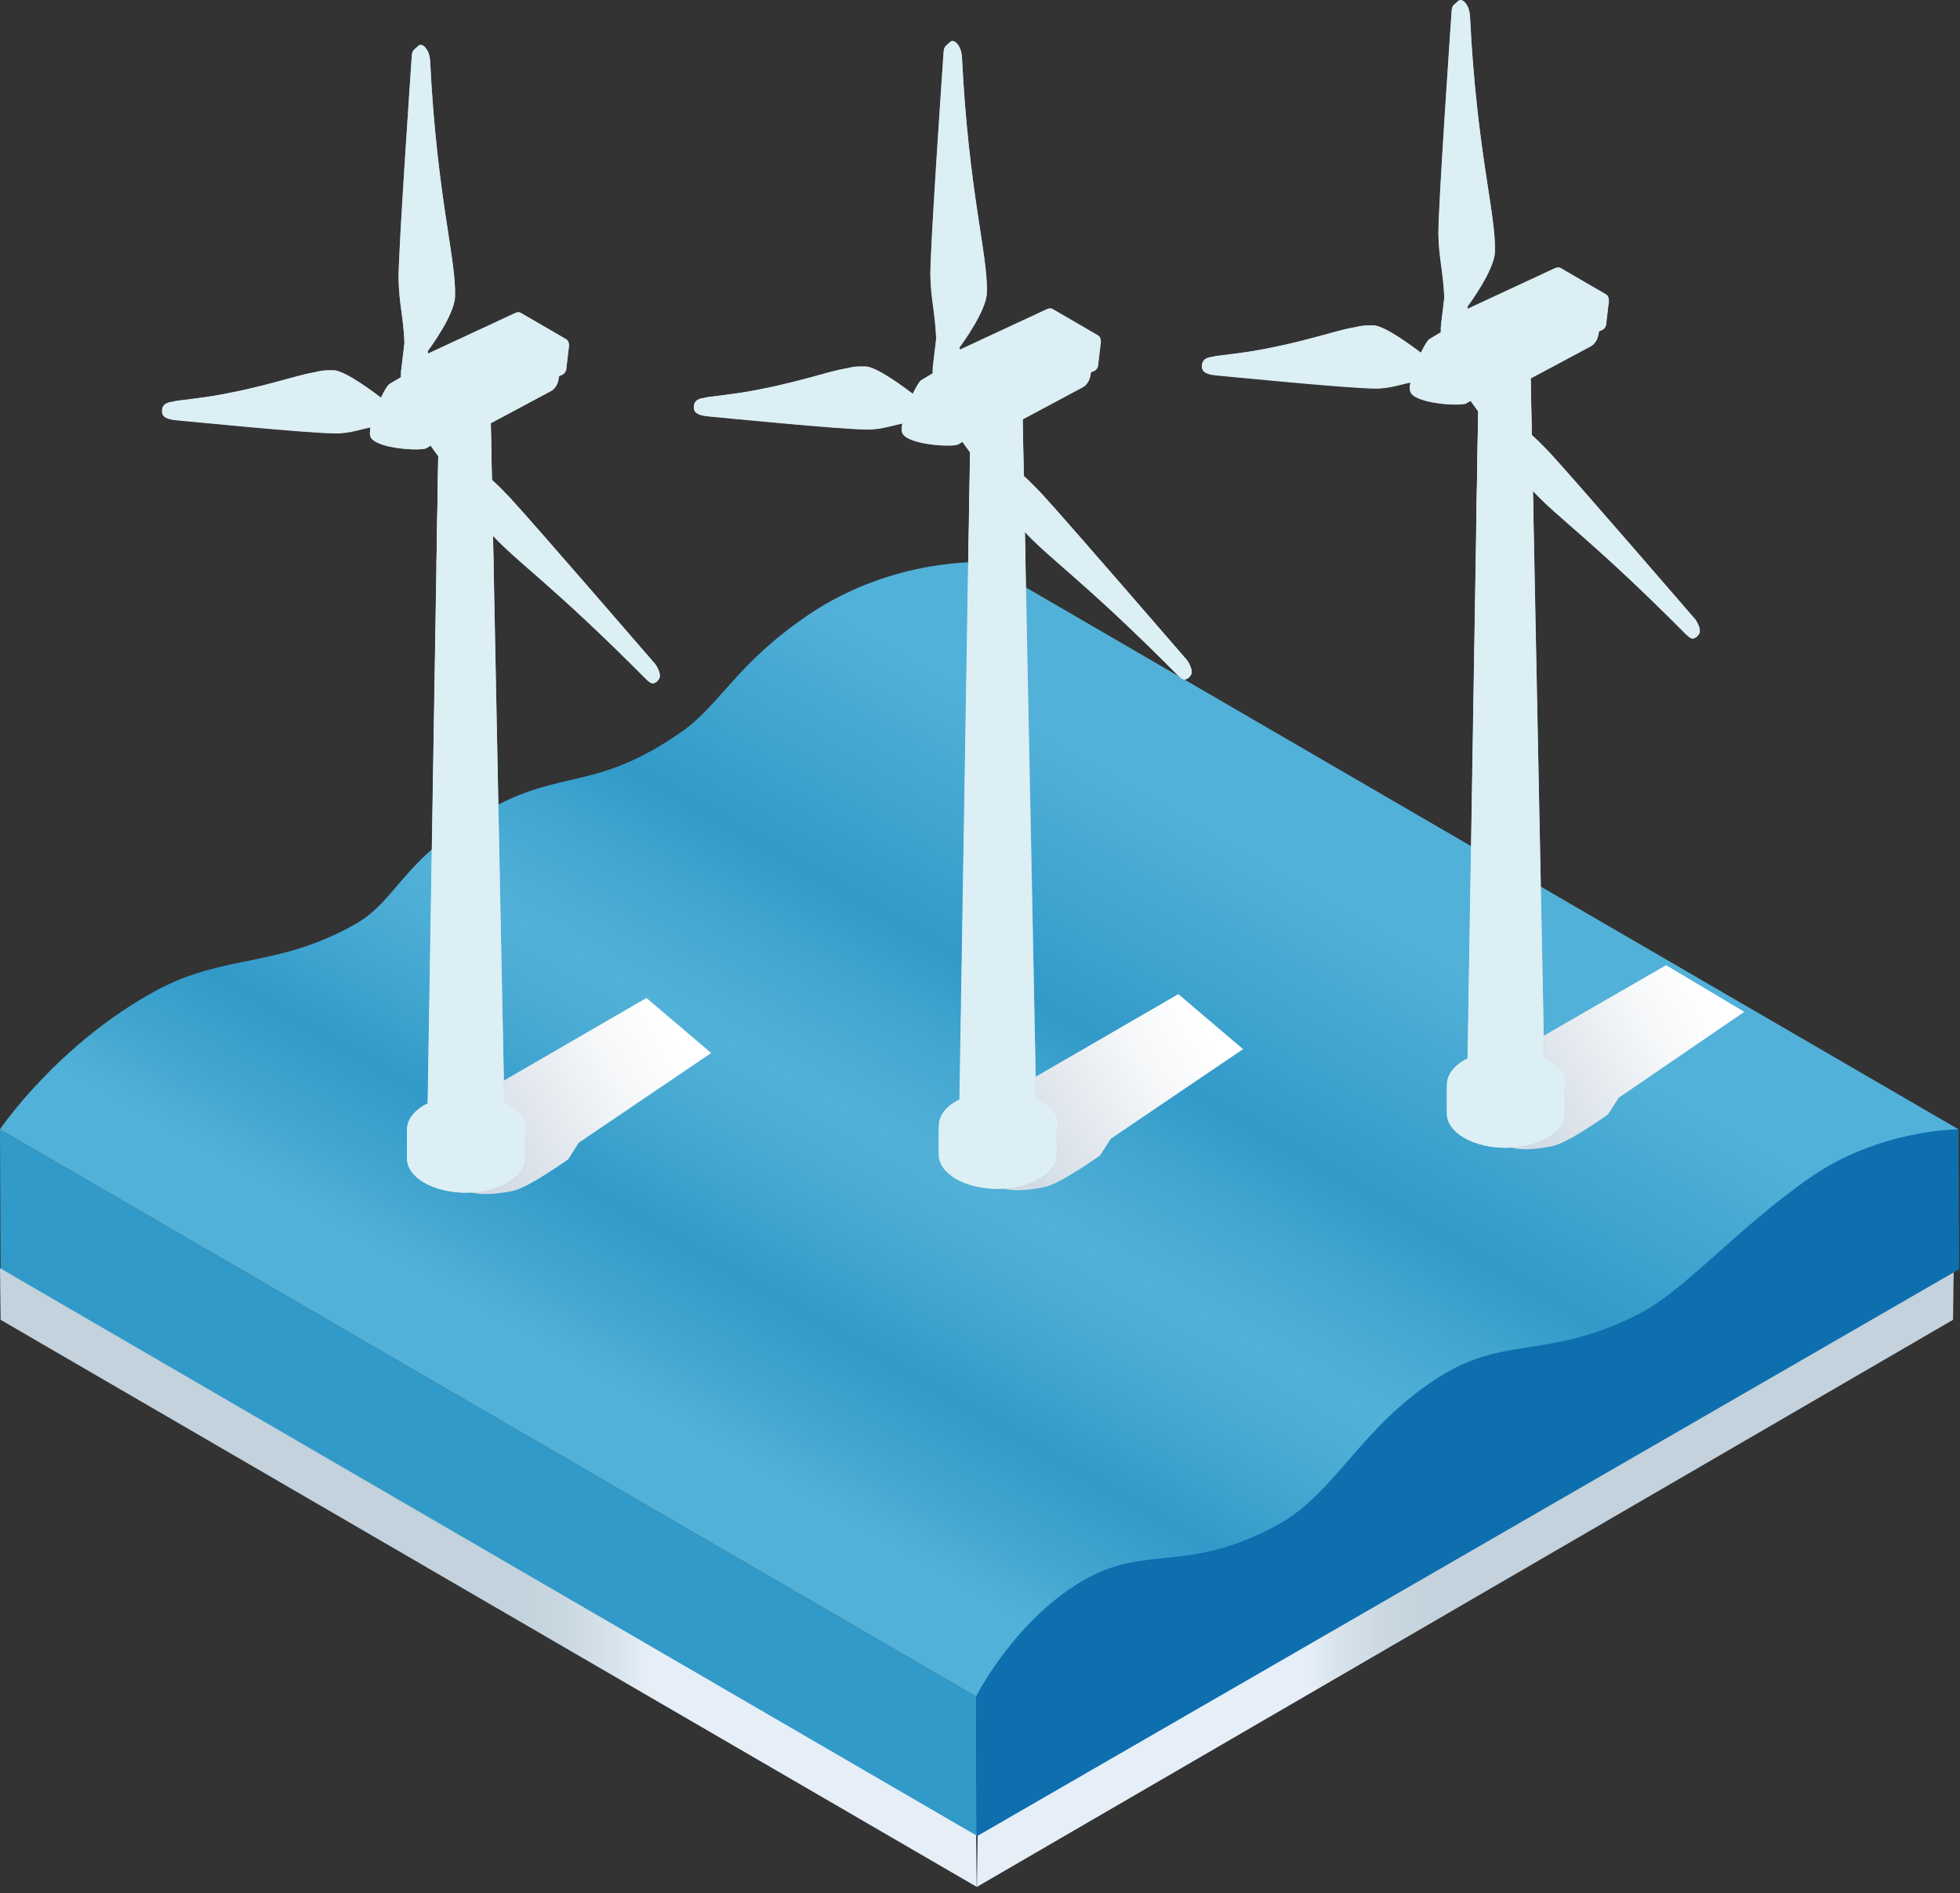
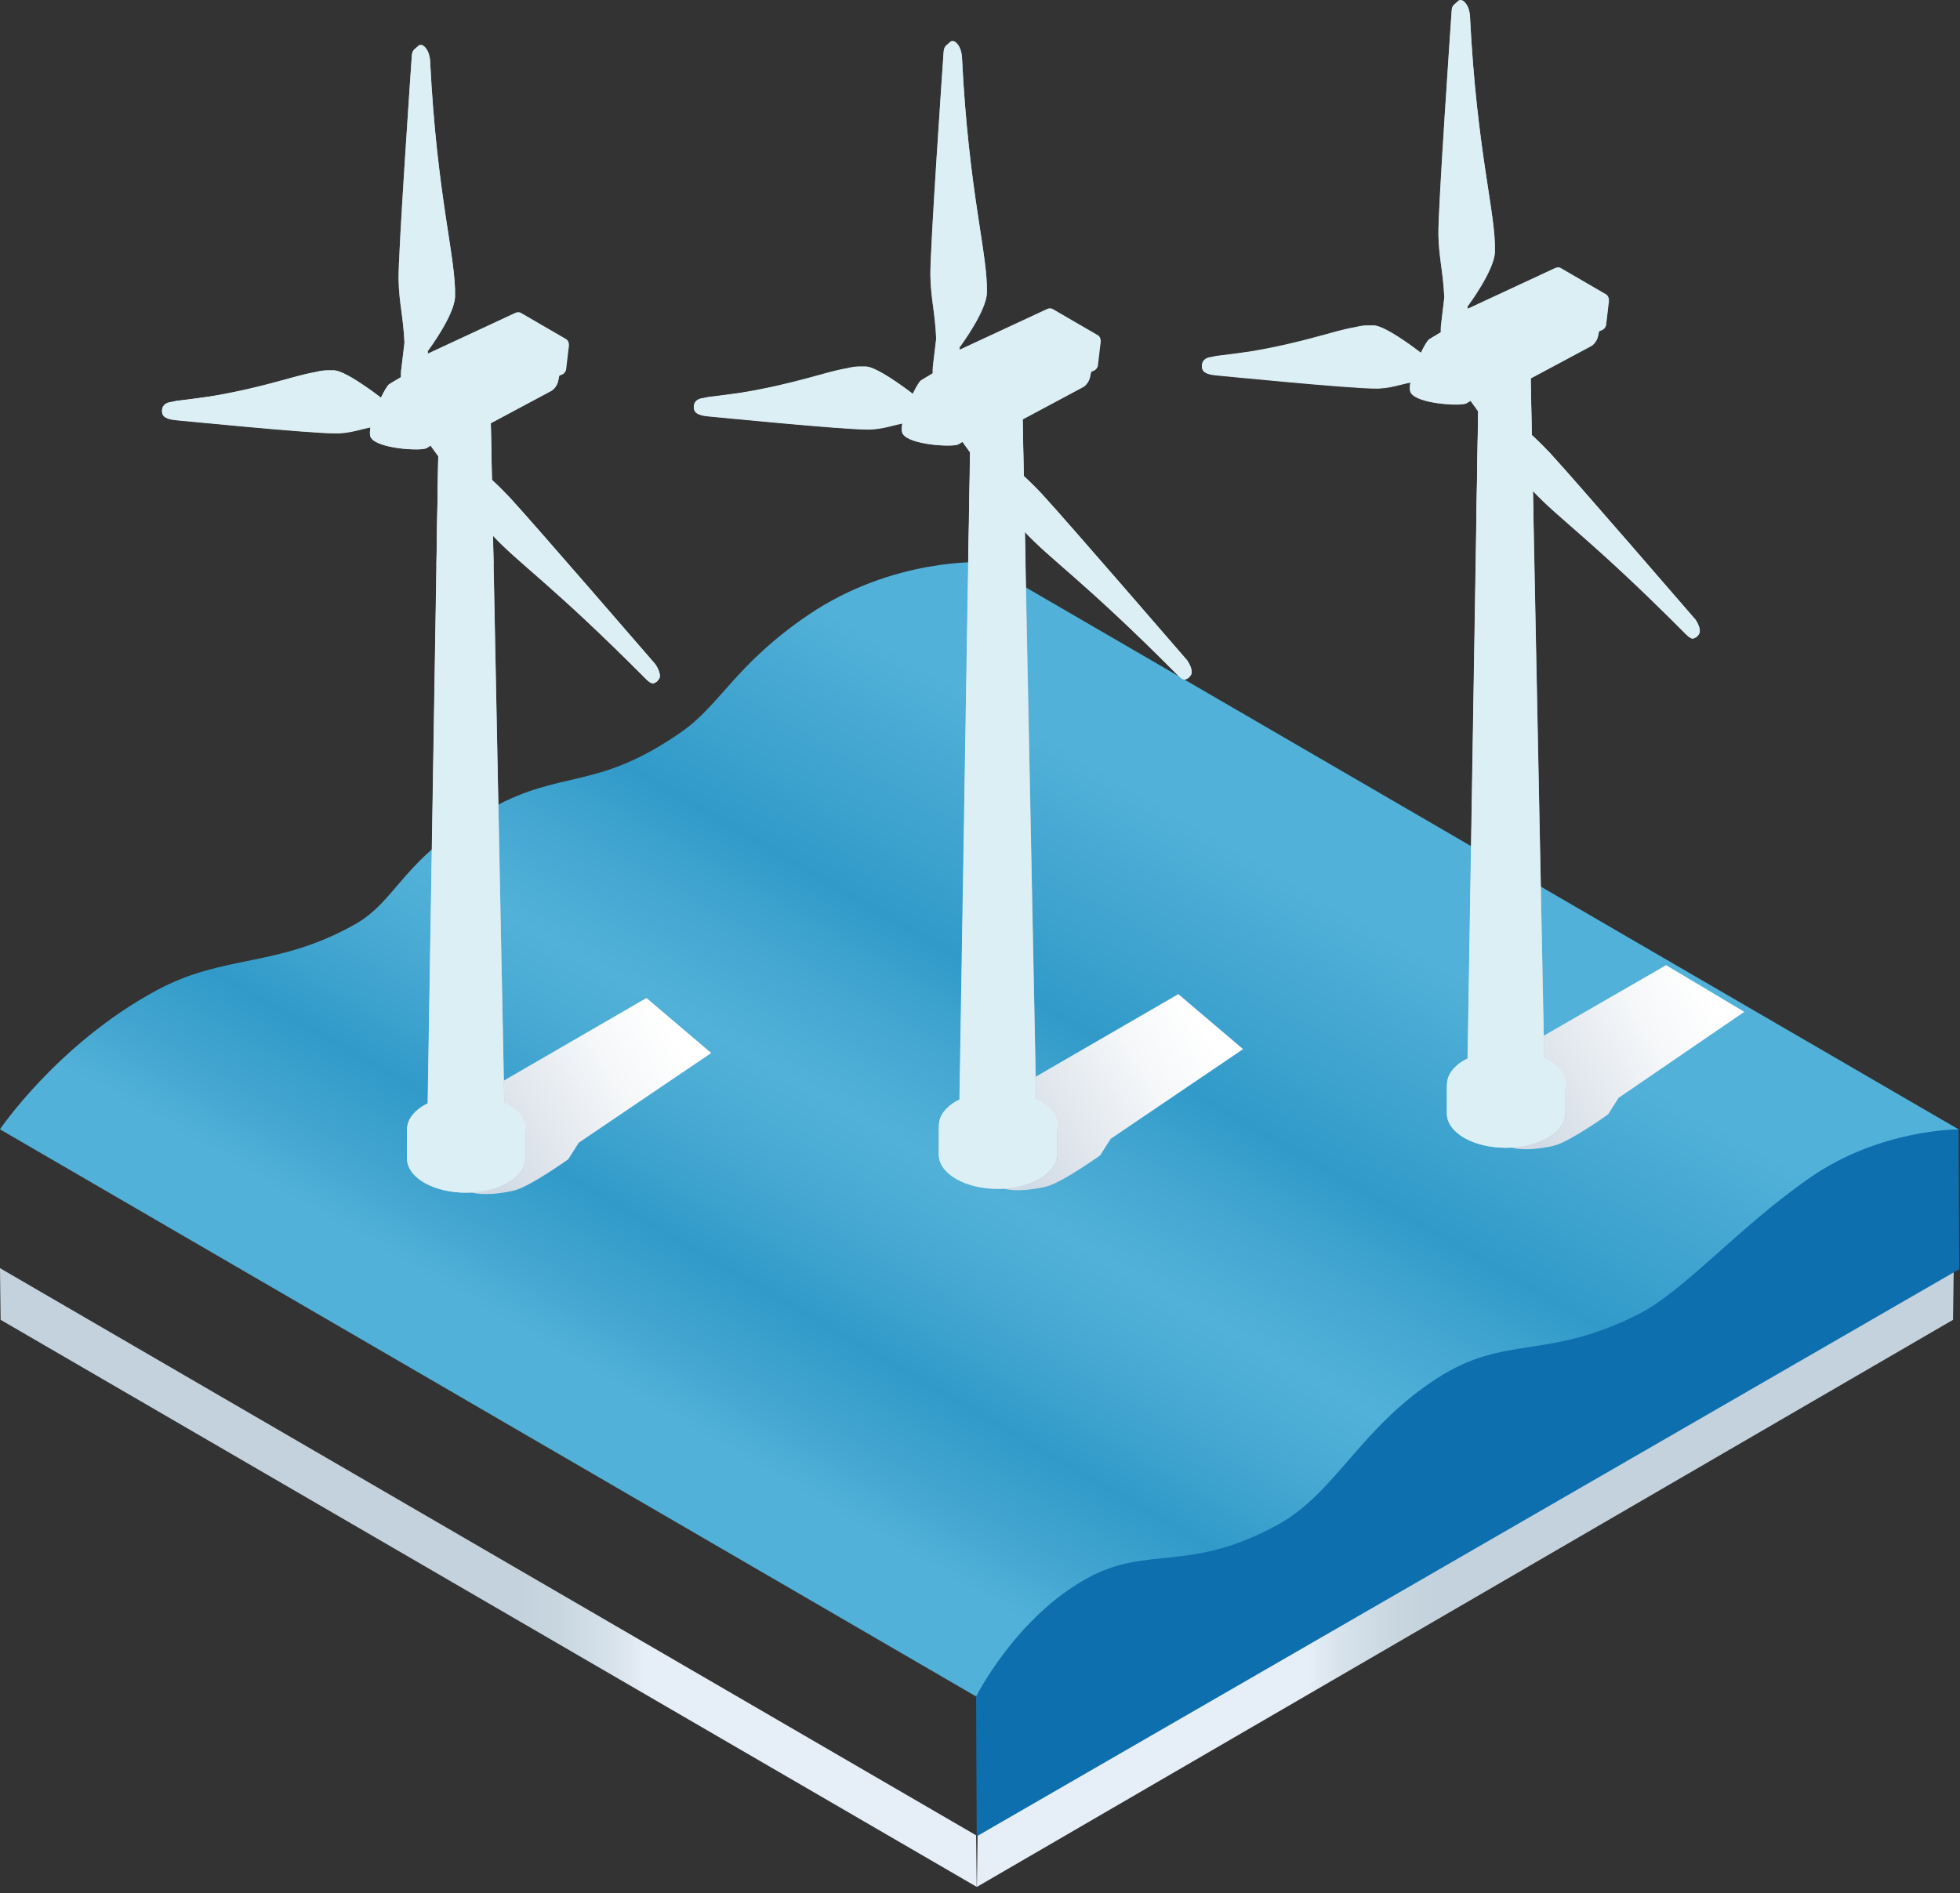
<svg xmlns="http://www.w3.org/2000/svg" width="118" height="114" viewBox="0 0 118 114" fill="none">
  <rect x="0" y="0" width="118" height="114" fill="#333333" stroke="none" />
-   <path d="M0 68.004L0.037 76.424L58.802 110.575L58.766 102.155L0 68.004Z" fill="#319AC9" />
  <path d="M0 76.363L0.037 79.474L58.802 113.619L58.766 110.514L0 76.363Z" fill="url(#paint0_linear_2002_21105)" />
  <path d="M117.623 76.363L117.58 79.474L58.815 113.619L58.857 110.514L117.623 76.363Z" fill="url(#paint1_linear_2002_21105)" />
  <path d="M58.766 102.156L58.802 110.575L117.955 76.424L117.912 68.005L61.085 36.143L58.766 102.156Z" fill="#0E6FAF" />
  <path d="M0 68.004L58.766 102.155C58.766 102.155 61.159 97.375 65.485 95.018C69.143 93.024 71.61 94.742 76.943 91.803C80.422 89.882 81.895 85.96 86.553 82.972C90.646 80.339 93.132 81.935 98.661 79.124C101.404 77.731 104.675 73.889 108.995 70.895C113.193 67.986 117.912 68.004 117.912 68.004L59.146 33.853C59.146 33.853 53.764 33.571 48.664 37.026C44.301 39.984 43.362 42.451 41.012 44.083C35.912 47.63 33.881 46.299 29.591 48.667C24.13 51.681 24.001 54.197 21.319 55.688C16.618 58.308 13.513 57.425 9.414 59.64C3.48 62.849 0 67.998 0 67.998V68.004Z" fill="url(#paint2_linear_2002_21105)" />
  <path style="mix-blend-mode:multiply" d="M93.531 68.999C91.757 69.379 91.045 69.109 91.045 69.109L87.811 64.832L91.254 62.666L92.763 62.469L100.305 58.118L105.012 60.929L97.446 66.108L96.814 67.102C96.814 67.102 94.451 68.796 93.524 68.993L93.531 68.999Z" fill="url(#paint3_linear_2002_21105)" />
  <path d="M87.112 65.31V67.066C87.118 67.587 87.461 68.115 88.149 68.514C89.536 69.318 91.788 69.318 93.187 68.514C93.887 68.109 94.243 67.575 94.236 67.047V65.292C94.236 65.826 93.88 66.354 93.181 66.759C91.788 67.563 89.529 67.563 88.143 66.759C87.455 66.36 87.112 65.832 87.106 65.31H87.112Z" fill="url(#paint4_linear_2002_21105)" />
  <path d="M88.167 63.844C86.774 64.648 86.762 65.955 88.148 66.759C89.535 67.563 91.788 67.563 93.187 66.759C94.586 65.955 94.592 64.648 93.205 63.844C91.818 63.04 89.566 63.04 88.167 63.844Z" fill="#F7FAFD" />
  <path d="M89.039 22.12L88.345 65.004C88.345 65.347 88.572 65.685 89.02 65.949C89.922 66.477 91.395 66.477 92.31 65.949C92.77 65.685 92.997 65.335 92.997 64.991L92.144 22.059L89.045 22.126L89.039 22.12Z" fill="url(#paint5_linear_2002_21105)" />
  <path style="mix-blend-mode:multiply" d="M92.316 31.282L92.138 22.059L89.039 22.126L88.885 31.343C88.885 31.343 89.29 31.663 90.567 31.712C91.868 31.761 92.316 31.282 92.316 31.282Z" fill="url(#paint6_linear_2002_21105)" />
  <path d="M89.493 21.427C88.885 21.777 88.885 22.341 89.486 22.697C90.088 23.053 91.07 23.047 91.677 22.697C92.285 22.347 92.285 21.783 91.683 21.427C91.082 21.071 90.1 21.077 89.493 21.427Z" fill="#F7FAFD" />
  <path d="M96.311 19.776L96.213 20.248C96.157 20.488 95.992 20.733 95.801 20.844L90.162 23.857L90.248 21.506L96.311 19.782V19.776Z" fill="#C3D2DC" />
  <path d="M93.641 16.161C93.776 16.106 93.886 16.106 93.972 16.161L96.697 17.744C96.838 17.824 96.906 18.033 96.844 18.315L96.697 19.573C96.66 19.739 96.537 19.868 96.378 19.911L90.253 22.592V20.936C90.253 20.721 90.137 20.524 89.953 20.42L87.424 19.07L93.641 16.173V16.161Z" fill="url(#paint7_linear_2002_21105)" />
  <path d="M89.996 20.432L87.627 19.058C87.492 18.978 87.314 19.076 87.314 19.236V22.046C87.32 22.224 87.418 22.39 87.572 22.482L89.941 23.857C90.076 23.936 90.254 23.838 90.254 23.679V20.868C90.247 20.69 90.149 20.524 89.996 20.432Z" fill="url(#paint8_linear_2002_21105)" />
  <path d="M94.383 18.186L94.506 18.26L95.187 17.934L95.064 17.861L94.383 18.186Z" fill="#C3D2DC" />
  <path d="M94.168 18.064L94.291 18.137L94.972 17.812L94.85 17.738L94.168 18.064Z" fill="#C3D2DC" />
  <path d="M93.954 17.941L94.076 18.009L94.757 17.683L94.635 17.616L93.954 17.941Z" fill="#C3D2DC" />
  <path d="M93.07 17.419L93.193 17.487L93.874 17.168L93.751 17.094L93.07 17.419Z" fill="#C3D2DC" />
  <path d="M92.856 17.296L92.978 17.364L93.659 17.039L93.537 16.971L92.856 17.296Z" fill="#C3D2DC" />
  <path d="M92.641 17.168L92.763 17.241L93.445 16.916L93.322 16.842L92.641 17.168Z" fill="#C3D2DC" />
  <path d="M91.382 19.364L90.499 18.849C90.456 18.825 90.431 18.794 90.438 18.757C90.438 18.72 90.462 18.689 90.511 18.671L91.45 18.241C91.536 18.205 91.665 18.211 91.745 18.254L92.628 18.769C92.671 18.794 92.69 18.825 92.69 18.861C92.69 18.898 92.659 18.929 92.616 18.947L91.677 19.377C91.64 19.395 91.591 19.401 91.548 19.401C91.487 19.401 91.425 19.389 91.382 19.358V19.364ZM91.462 18.278L90.523 18.708C90.493 18.72 90.474 18.745 90.474 18.763C90.474 18.782 90.493 18.806 90.517 18.825L91.401 19.34C91.475 19.383 91.591 19.389 91.665 19.352L92.604 18.923C92.634 18.91 92.653 18.886 92.653 18.867C92.653 18.849 92.634 18.825 92.61 18.806L91.726 18.291C91.683 18.266 91.634 18.254 91.579 18.254C91.536 18.254 91.493 18.26 91.462 18.278Z" fill="#C3D2DC" />
  <path d="M92.837 22.23L92.935 22.181V21.605L92.837 21.66V22.23Z" fill="#A1B2C0" />
  <path d="M92.634 22.341L92.733 22.286V21.715L92.634 21.764V22.341Z" fill="#A1B2C0" />
  <path d="M92.432 22.445L92.53 22.396L92.524 21.819L92.426 21.875L92.432 22.445Z" fill="#A1B2C0" />
  <path d="M92.23 22.556L92.328 22.5L92.322 21.93L92.224 21.979L92.23 22.556Z" fill="#A1B2C0" />
  <path d="M73.212 21.457C73.212 21.457 73.248 21.457 73.254 21.451C74.752 21.273 76.691 20.991 77.667 20.782L77.213 20.88C76.231 21.089 74.414 21.347 72.917 21.525C72.917 21.525 72.899 21.525 72.874 21.531L73.212 21.457Z" fill="#F7FAFD" />
  <path d="M85.786 22.905L86.24 22.807L85.761 21.42L85.602 21.463L85.786 22.905Z" fill="#C3D2DC" />
  <path d="M81.84 19.665C82.153 19.598 82.331 19.616 82.638 19.616C82.674 19.616 82.711 19.616 82.748 19.616C83.558 19.696 85.638 21.334 85.755 21.426L85.596 21.469C85.479 21.377 83.257 19.684 82.411 19.659C82.374 19.659 82.337 19.659 82.3 19.659C81.993 19.659 81.699 19.702 81.386 19.763L81.84 19.665Z" fill="#F7FAFD" />
  <path d="M82.3 19.653C80.606 19.666 78.698 20.838 72.911 21.525C72.886 21.525 72.285 21.562 72.371 22.163C72.42 22.519 72.935 22.581 73.236 22.611C73.617 22.642 81.263 23.409 82.834 23.403C82.895 23.403 82.951 23.403 82.993 23.403C84.098 23.341 84.478 23.035 85.779 22.912L85.589 21.47C85.473 21.378 83.251 19.684 82.404 19.66C82.368 19.66 82.331 19.66 82.294 19.66L82.3 19.653Z" fill="url(#paint9_linear_2002_21105)" />
  <path d="M86.762 22.906C86.762 22.906 86.173 22.961 85.786 22.906C85.663 22.887 84.804 22.734 83.638 22.439C83.307 22.354 83.313 21.936 83.651 21.881C84.694 21.715 85.295 21.5 85.596 21.47C85.639 21.47 85.682 21.421 85.645 21.366L85.59 21.298C86.332 21.273 86.799 21.298 86.799 21.298L86.756 22.906H86.762Z" fill="url(#paint10_linear_2002_21105)" />
  <g style="mix-blend-mode:multiply">
    <path d="M87.326 22.047V19.733L87.51 19.622C87.799 19.457 88.198 19.481 88.633 19.733C89.505 20.236 90.21 21.457 90.21 22.464C90.21 22.961 90.032 23.311 89.75 23.476L89.517 23.611L87.578 22.482C87.424 22.39 87.326 22.224 87.326 22.047Z" fill="#C3D2DC" />
  </g>
  <path d="M86.05 20.439L87.388 19.641C87.676 19.475 88.075 19.5 88.51 19.752C89.382 20.255 90.088 21.476 90.088 22.482C90.088 22.979 89.91 23.329 89.627 23.495L88.284 24.293C87.971 24.477 85.338 24.336 84.939 23.661C84.601 23.096 85.761 20.605 86.05 20.433V20.439Z" fill="url(#paint11_linear_2002_21105)" />
  <path d="M86.743 19.683V20.101C86.743 20.223 86.823 20.346 86.983 20.438C87.302 20.628 87.829 20.628 88.155 20.438C88.32 20.346 88.4 20.223 88.4 20.095V19.677C88.4 19.8 88.32 19.923 88.155 20.021C87.829 20.205 87.308 20.205 86.983 20.021C86.823 19.929 86.743 19.806 86.743 19.683Z" fill="#C3D2DC" />
  <path d="M86.989 19.34C86.663 19.524 86.663 19.831 86.989 20.015C87.308 20.206 87.835 20.206 88.161 20.015C88.486 19.825 88.486 19.524 88.161 19.34C87.842 19.156 87.314 19.156 86.989 19.34Z" fill="url(#paint12_linear_2002_21105)" />
  <path d="M87.811 0.064C87.897 -0.009 88.025 0.022 88.081 0.064C88.418 0.292 88.492 0.758 88.504 1.028C88.903 9.159 90.075 12.909 90.002 15.185C89.965 16.29 88.437 18.352 88.357 18.462L88.216 18.536C88.296 18.426 89.824 16.364 89.86 15.259C89.94 12.976 88.836 9.227 88.363 1.102C88.363 1.071 88.283 0.574 87.97 0.353C87.786 0.224 87.627 0.23 87.547 0.304L87.811 0.071V0.064Z" fill="#C3D2DC" />
  <path d="M87.971 0.267C87.406 0.058 87.4 0.647 87.4 0.678C87.363 1.2 86.571 12.657 86.602 14.142C86.633 15.627 86.884 16.278 86.964 18.057L88.216 18.536C88.296 18.425 89.824 16.363 89.861 15.259C89.94 12.976 88.836 9.122 88.363 0.997C88.363 0.966 88.259 0.353 87.971 0.267Z" fill="url(#paint13_linear_2002_21105)" />
  <path d="M86.749 19.659C86.749 19.659 86.878 18.543 86.97 17.8C86.989 17.677 87.142 16.959 87.308 16.223C87.382 15.879 87.879 15.904 87.922 16.247C88.038 17.156 88.167 18.137 88.204 18.444C88.204 18.494 88.259 18.518 88.302 18.494L88.363 18.463C88.394 19.218 88.4 19.696 88.4 19.696L86.756 19.659H86.749Z" fill="url(#paint14_linear_2002_21105)" />
  <path d="M88.621 24.029C88.774 23.838 89.143 23.556 89.443 23.39C89.627 23.292 89.744 23.262 89.769 23.292L90.032 23.66C90.008 23.624 89.891 23.66 89.707 23.759C89.406 23.924 89.038 24.206 88.885 24.397C88.823 24.47 88.805 24.52 88.823 24.538L88.56 24.17C88.56 24.17 88.56 24.102 88.621 24.029Z" fill="#C3D2DC" />
  <path d="M89.707 23.759C89.406 23.924 89.038 24.207 88.885 24.397C88.731 24.587 88.854 24.606 89.149 24.446C89.449 24.28 89.817 23.998 89.971 23.808C90.124 23.618 90.002 23.599 89.701 23.765L89.707 23.759Z" fill="url(#paint15_linear_2002_21105)" />
  <path d="M90.413 24.47C91.689 25.777 92.156 26.06 93.223 27.177C93.266 27.22 93.315 27.275 93.377 27.342C94.868 28.962 101.698 36.873 102.048 37.278C102.115 37.37 102.453 37.891 102.293 38.174C102.269 38.217 102.165 38.345 102.134 38.364L101.962 38.45C101.962 38.45 102.03 38.407 102.048 38.358C102.183 38.032 101.76 37.572 101.741 37.548C101.391 37.149 94.5 29.202 93.008 27.575C92.947 27.508 92.898 27.453 92.855 27.41C91.787 26.293 91.327 26.011 90.044 24.703L90.413 24.47Z" fill="#F7FAFD" />
  <path d="M93.009 27.582C92.947 27.515 92.898 27.459 92.855 27.416C91.787 26.299 91.327 26.017 90.045 24.71L89.726 25.428C89.805 25.581 91.321 28.503 92.119 29.386C92.156 29.423 92.193 29.466 92.223 29.503C93.831 31.252 95.789 32.455 101.496 38.192C101.588 38.278 101.925 38.628 102.048 38.358C102.189 38.039 101.76 37.573 101.741 37.548C101.392 37.149 94.5 29.202 93.009 27.576V27.582Z" fill="url(#paint16_linear_2002_21105)" />
  <path d="M90.033 23.666C90.033 23.666 90.8 24.489 91.236 25.287L90.554 24.636C90.475 24.556 90.358 24.501 90.26 24.587C90.192 24.642 90.389 24.955 90.438 25.047C90.763 25.673 91.162 26.514 91.162 26.514C91.297 26.735 91.051 26.888 90.861 26.71C90.254 26.14 89.959 25.839 89.701 25.587C89.204 25.102 88.824 24.55 88.824 24.55L90.033 23.673V23.666Z" fill="url(#paint17_linear_2002_21105)" />
  <g style="mix-blend-mode:multiply">
    <path d="M102.042 37.278C101.698 36.879 94.862 28.969 93.371 27.342C93.309 27.275 93.26 27.22 93.217 27.177C92.825 26.765 92.518 26.465 92.217 26.189L92.15 22.783L95.795 20.831C95.985 20.721 96.157 20.475 96.206 20.236L96.267 19.929L96.365 19.886C96.525 19.843 96.654 19.714 96.685 19.549L96.832 18.291C96.893 18.015 96.832 17.806 96.685 17.72L93.96 16.137C93.874 16.088 93.757 16.081 93.629 16.137L88.351 18.591C88.351 18.542 88.351 18.493 88.351 18.438C88.431 18.328 89.959 16.265 89.996 15.161C90.075 12.878 88.903 9.128 88.498 1.003C88.486 0.733 88.406 0.267 88.075 0.04C88.019 0.003 87.885 -0.028 87.805 0.04L87.541 0.273C87.394 0.396 87.394 0.635 87.394 0.654C87.357 1.175 86.565 12.633 86.596 14.118C86.626 15.566 86.866 16.229 86.952 17.916C86.86 18.653 86.749 19.635 86.749 19.635C86.749 19.684 86.761 19.727 86.78 19.776C86.761 19.739 86.743 19.702 86.743 19.659V20.003C86.399 20.205 86.043 20.42 86.05 20.42C85.951 20.482 85.749 20.807 85.546 21.236C84.976 20.801 83.423 19.659 82.748 19.592C82.711 19.592 82.674 19.592 82.638 19.592C82.331 19.592 82.153 19.579 81.84 19.641L81.527 19.708C80.238 19.929 78.563 20.604 75.261 21.163C74.586 21.261 73.88 21.353 73.254 21.427C73.254 21.427 73.236 21.427 73.212 21.433L72.892 21.5C72.8 21.506 72.291 21.58 72.371 22.138C72.42 22.494 72.929 22.556 73.236 22.586C73.617 22.617 81.263 23.384 82.834 23.378C82.895 23.378 82.951 23.378 82.993 23.378C83.803 23.329 84.227 23.157 84.914 23.016C84.865 23.292 84.859 23.519 84.939 23.648C85.344 24.323 87.977 24.464 88.283 24.28L88.553 24.121C88.553 24.121 88.547 24.151 88.553 24.163L88.817 24.532C88.817 24.532 88.817 24.513 88.817 24.507C88.817 24.513 88.823 24.52 88.829 24.526H88.817C88.817 24.526 88.885 24.624 88.989 24.765L88.879 31.337L88.351 63.746C88.283 63.776 88.216 63.801 88.154 63.838C87.357 64.298 87.025 64.924 87.142 65.525C87.13 65.452 87.105 65.378 87.105 65.304V67.059C87.111 67.581 87.455 68.109 88.142 68.508C89.529 69.312 91.781 69.312 93.18 68.508C93.88 68.103 94.236 67.569 94.23 67.041V65.286C94.23 64.758 93.886 64.237 93.199 63.832C93.125 63.789 93.039 63.758 92.966 63.721L92.284 29.552C93.88 31.264 95.862 32.51 101.496 38.18C101.569 38.254 101.827 38.511 101.981 38.425C101.981 38.425 101.968 38.438 101.962 38.438L102.134 38.352C102.134 38.352 102.269 38.211 102.294 38.161C102.453 37.879 102.116 37.358 102.048 37.266L102.042 37.278ZM89.861 15.259C89.861 15.118 89.861 14.971 89.861 14.811C89.861 14.964 89.861 15.112 89.861 15.259ZM86.804 19.862C86.804 19.862 86.866 19.911 86.89 19.935C86.86 19.911 86.823 19.886 86.804 19.862ZM81.883 19.684C81.883 19.684 81.828 19.69 81.803 19.696C81.828 19.696 81.858 19.69 81.883 19.684ZM88.885 24.397C88.848 24.44 88.836 24.47 88.823 24.495C88.829 24.47 88.848 24.44 88.885 24.397ZM87.369 66.084C87.424 66.163 87.504 66.237 87.578 66.317C87.504 66.243 87.424 66.163 87.369 66.084ZM87.694 66.44C87.823 66.556 87.977 66.661 88.148 66.765C87.977 66.667 87.823 66.556 87.694 66.44ZM93.751 66.317C93.714 66.36 93.684 66.397 93.641 66.44C93.684 66.403 93.714 66.36 93.751 66.317ZM102.005 38.419C102.005 38.419 102.036 38.389 102.048 38.358C102.036 38.382 102.024 38.401 102.005 38.419Z" fill="#DBEFF4" />
  </g>
  <path style="mix-blend-mode:multiply" d="M62.945 71.466C61.172 71.846 60.46 71.576 60.46 71.576L57.226 67.299L60.668 65.133L62.178 64.936L70.941 59.861L74.838 63.175L66.866 68.576L66.234 69.57C66.234 69.57 63.872 71.263 62.945 71.46V71.466Z" fill="url(#paint18_linear_2002_21105)" />
  <path d="M56.526 67.784V69.539C56.532 70.06 56.876 70.588 57.563 70.987C58.95 71.791 61.202 71.791 62.601 70.987C63.301 70.582 63.657 70.048 63.651 69.52V67.765C63.651 68.299 63.294 68.827 62.595 69.232C61.202 70.036 58.944 70.036 57.557 69.232C56.869 68.833 56.526 68.305 56.52 67.784H56.526Z" fill="url(#paint19_linear_2002_21105)" />
  <path d="M57.581 66.311C56.188 67.115 56.176 68.422 57.563 69.226C58.95 70.03 61.202 70.03 62.601 69.226C63.994 68.422 64.006 67.115 62.619 66.311C61.232 65.507 58.98 65.507 57.581 66.311Z" fill="#F7FAFD" />
  <path d="M58.453 24.587L57.759 67.471C57.759 67.815 57.986 68.152 58.434 68.416C59.336 68.944 60.809 68.944 61.724 68.416C62.184 68.152 62.411 67.802 62.411 67.459L61.558 24.526L58.459 24.593L58.453 24.587Z" fill="url(#paint20_linear_2002_21105)" />
  <path style="mix-blend-mode:multiply" d="M61.73 33.749L61.552 24.526L58.453 24.593L58.299 33.811C58.299 33.811 58.704 34.13 59.981 34.179C61.282 34.228 61.73 33.749 61.73 33.749Z" fill="url(#paint21_linear_2002_21105)" />
  <path d="M58.907 23.894C58.299 24.244 58.299 24.808 58.901 25.164C59.502 25.514 60.484 25.514 61.091 25.164C61.699 24.814 61.699 24.25 61.097 23.894C60.496 23.544 59.514 23.544 58.907 23.894Z" fill="#F7FAFD" />
  <path d="M65.725 22.243L65.627 22.715C65.572 22.954 65.406 23.2 65.216 23.311L59.576 26.324L59.662 23.973L65.725 22.249V22.243Z" fill="#C3D2DC" />
-   <path d="M63.055 18.628C63.19 18.573 63.301 18.573 63.387 18.628L66.112 20.212C66.253 20.291 66.32 20.5 66.259 20.782L66.112 22.04C66.075 22.206 65.952 22.335 65.792 22.378L59.668 25.06V23.403C59.668 23.188 59.551 22.992 59.367 22.887L56.839 21.537L63.055 18.641V18.628Z" fill="url(#paint22_linear_2002_21105)" />
  <path d="M59.41 22.899L57.041 21.524C56.907 21.445 56.728 21.543 56.728 21.702V24.513C56.735 24.691 56.833 24.857 56.986 24.949L59.355 26.323C59.49 26.403 59.668 26.305 59.668 26.145V23.335C59.662 23.157 59.564 22.991 59.41 22.899Z" fill="url(#paint23_linear_2002_21105)" />
  <path d="M63.798 20.654L63.921 20.727L64.602 20.402L64.479 20.334L63.798 20.654Z" fill="#C3D2DC" />
  <path d="M63.583 20.531L63.706 20.605L64.387 20.279L64.264 20.206L63.583 20.531Z" fill="#C3D2DC" />
  <path d="M63.368 20.408L63.491 20.475L64.172 20.15L64.049 20.082L63.368 20.408Z" fill="#C3D2DC" />
  <path d="M62.485 19.886L62.608 19.96L63.289 19.635L63.166 19.561L62.485 19.886Z" fill="#C3D2DC" />
  <path d="M62.27 19.763L62.393 19.831L63.074 19.506L62.951 19.438L62.27 19.763Z" fill="#C3D2DC" />
  <path d="M62.055 19.634L62.178 19.708L62.859 19.383L62.736 19.309L62.055 19.634Z" fill="#C3D2DC" />
  <path d="M60.797 21.838L59.913 21.322C59.87 21.298 59.846 21.267 59.852 21.23C59.852 21.193 59.877 21.163 59.926 21.144L60.865 20.715C60.95 20.678 61.079 20.684 61.159 20.727L62.043 21.242C62.086 21.267 62.11 21.298 62.104 21.334C62.104 21.371 62.08 21.402 62.031 21.42L61.092 21.85C61.055 21.868 61.006 21.875 60.963 21.875C60.901 21.875 60.84 21.862 60.797 21.831V21.838ZM60.877 20.745L59.938 21.175C59.907 21.187 59.889 21.212 59.889 21.23C59.889 21.248 59.907 21.273 59.932 21.291L60.816 21.807C60.889 21.85 61.006 21.856 61.079 21.819L62.018 21.39C62.049 21.377 62.067 21.353 62.067 21.334C62.067 21.316 62.049 21.291 62.024 21.273L61.141 20.758C61.104 20.733 61.049 20.721 60.993 20.721C60.95 20.721 60.907 20.727 60.877 20.745Z" fill="#C3D2DC" />
  <path d="M62.252 24.697L62.35 24.648V24.071L62.252 24.127V24.697Z" fill="#A1B2C0" />
  <path d="M62.049 24.808L62.147 24.753V24.182L62.049 24.231V24.808Z" fill="#A1B2C0" />
  <path d="M61.846 24.912L61.945 24.863L61.938 24.286L61.84 24.341L61.846 24.912Z" fill="#A1B2C0" />
  <path d="M61.644 25.022L61.742 24.967L61.736 24.396L61.638 24.446L61.644 25.022Z" fill="#A1B2C0" />
  <path d="M42.626 23.925C42.626 23.925 42.663 23.925 42.669 23.918C44.166 23.741 46.106 23.458 47.081 23.25L46.627 23.348C45.645 23.556 43.829 23.814 42.331 23.992C42.331 23.992 42.313 23.992 42.289 23.998L42.626 23.925Z" fill="#F7FAFD" />
  <path d="M55.2 25.373L55.654 25.275L55.176 23.888L55.016 23.931L55.2 25.373Z" fill="#C3D2DC" />
  <path d="M51.254 22.132C51.567 22.065 51.745 22.083 52.052 22.083C52.089 22.083 52.126 22.083 52.163 22.083C52.973 22.163 55.053 23.802 55.17 23.894L55.01 23.937C54.894 23.845 52.672 22.151 51.825 22.126C51.788 22.126 51.752 22.126 51.715 22.126C51.408 22.126 51.113 22.169 50.8 22.231L51.254 22.132Z" fill="#F7FAFD" />
  <path d="M51.715 22.12C50.021 22.132 48.112 23.305 42.325 23.992C42.301 23.992 41.699 24.029 41.785 24.63C41.834 24.986 42.35 25.047 42.651 25.078C43.031 25.109 50.677 25.876 52.248 25.87C52.31 25.87 52.365 25.87 52.408 25.87C53.513 25.808 53.893 25.502 55.194 25.379L55.004 23.937C54.887 23.845 52.666 22.151 51.819 22.126C51.782 22.126 51.745 22.126 51.708 22.126L51.715 22.12Z" fill="url(#paint24_linear_2002_21105)" />
  <path d="M56.176 25.373C56.176 25.373 55.587 25.428 55.201 25.373C55.078 25.354 54.219 25.201 53.053 24.906C52.721 24.82 52.728 24.403 53.065 24.348C54.108 24.182 54.71 23.967 55.011 23.937C55.053 23.937 55.096 23.888 55.06 23.832L55.004 23.765C55.747 23.74 56.213 23.765 56.213 23.765L56.17 25.373H56.176Z" fill="url(#paint25_linear_2002_21105)" />
  <g style="mix-blend-mode:multiply">
    <path d="M56.741 24.513V22.2L56.925 22.089C57.213 21.924 57.612 21.948 58.048 22.2C58.919 22.703 59.625 23.924 59.625 24.931C59.625 25.428 59.447 25.777 59.165 25.943L58.932 26.078L56.992 24.949C56.839 24.857 56.741 24.691 56.741 24.513Z" fill="#C3D2DC" />
  </g>
  <path d="M55.464 22.906L56.802 22.108C57.09 21.942 57.489 21.967 57.925 22.218C58.797 22.721 59.502 23.943 59.502 24.949C59.502 25.446 59.324 25.796 59.042 25.962L57.698 26.759C57.385 26.944 54.752 26.802 54.353 26.127C54.016 25.563 55.176 23.071 55.464 22.899V22.906Z" fill="url(#paint26_linear_2002_21105)" />
  <path d="M56.158 22.151V22.568C56.158 22.691 56.237 22.813 56.397 22.905C56.716 23.096 57.244 23.096 57.569 22.905C57.735 22.813 57.815 22.691 57.815 22.562V22.145C57.815 22.267 57.735 22.39 57.569 22.488C57.244 22.672 56.722 22.672 56.397 22.488C56.237 22.396 56.158 22.273 56.158 22.151Z" fill="#C3D2DC" />
  <path d="M56.403 21.807C56.078 21.991 56.078 22.298 56.403 22.482C56.722 22.672 57.25 22.672 57.575 22.482C57.901 22.292 57.901 21.991 57.575 21.807C57.256 21.623 56.728 21.623 56.403 21.807Z" fill="url(#paint27_linear_2002_21105)" />
  <path d="M57.225 2.532C57.311 2.458 57.44 2.489 57.495 2.532C57.833 2.759 57.907 3.225 57.919 3.495C58.318 11.626 59.49 15.376 59.416 17.653C59.379 18.757 57.851 20.819 57.772 20.93L57.63 21.003C57.71 20.893 59.238 18.831 59.275 17.726C59.355 15.444 58.25 11.694 57.778 3.569C57.778 3.538 57.698 3.041 57.385 2.82C57.201 2.691 57.041 2.697 56.961 2.771L57.225 2.538V2.532Z" fill="#C3D2DC" />
  <path d="M57.385 2.734C56.82 2.525 56.814 3.115 56.814 3.145C56.777 3.667 55.986 15.124 56.017 16.609C56.047 18.094 56.299 18.745 56.379 20.524L57.63 21.003C57.71 20.893 59.238 18.831 59.275 17.726C59.355 15.443 58.25 11.589 57.778 3.464C57.778 3.434 57.673 2.82 57.385 2.734Z" fill="url(#paint28_linear_2002_21105)" />
  <path d="M56.164 22.126C56.164 22.126 56.292 21.009 56.385 20.267C56.403 20.144 56.556 19.426 56.722 18.69C56.796 18.346 57.293 18.37 57.336 18.714C57.452 19.622 57.581 20.604 57.618 20.911C57.618 20.96 57.673 20.985 57.716 20.96L57.778 20.93C57.808 21.684 57.814 22.163 57.814 22.163L56.17 22.126H56.164Z" fill="url(#paint29_linear_2002_21105)" />
  <path d="M58.035 26.502C58.189 26.311 58.557 26.029 58.858 25.863C59.042 25.765 59.158 25.735 59.183 25.765L59.447 26.134C59.422 26.097 59.306 26.134 59.122 26.232C58.821 26.397 58.453 26.68 58.299 26.87C58.238 26.944 58.22 26.993 58.238 27.011L57.974 26.643C57.974 26.643 57.974 26.575 58.035 26.502Z" fill="#C3D2DC" />
  <path d="M59.122 26.226C58.821 26.392 58.453 26.674 58.299 26.864C58.146 27.055 58.269 27.073 58.563 26.913C58.864 26.748 59.232 26.465 59.386 26.275C59.539 26.085 59.416 26.066 59.115 26.232L59.122 26.226Z" fill="url(#paint30_linear_2002_21105)" />
  <path d="M59.827 26.938C61.103 28.245 61.57 28.527 62.632 29.644C62.674 29.687 62.724 29.742 62.785 29.809C64.276 31.43 71.106 39.34 71.456 39.745C71.524 39.837 71.861 40.359 71.702 40.641C71.677 40.684 71.573 40.813 71.542 40.831L71.37 40.917C71.37 40.917 71.438 40.874 71.456 40.825C71.591 40.5 71.168 40.039 71.149 40.015C70.799 39.61 63.908 31.669 62.417 30.043C62.355 29.975 62.306 29.92 62.263 29.877C61.196 28.76 60.735 28.478 59.453 27.171L59.821 26.938H59.827Z" fill="#F7FAFD" />
  <path d="M62.423 30.049C62.362 29.982 62.313 29.927 62.27 29.884C61.202 28.767 60.742 28.484 59.459 27.177L59.14 27.895C59.22 28.049 60.736 30.97 61.533 31.854C61.57 31.89 61.607 31.933 61.638 31.97C63.246 33.719 65.203 34.922 70.91 40.66C71.002 40.746 71.34 41.095 71.463 40.825C71.604 40.506 71.174 40.04 71.156 40.015C70.806 39.61 63.914 31.669 62.423 30.043V30.049Z" fill="url(#paint31_linear_2002_21105)" />
  <path d="M59.447 26.134C59.447 26.134 60.214 26.956 60.65 27.754L59.969 27.103C59.889 27.024 59.773 26.968 59.674 27.054C59.607 27.11 59.803 27.422 59.852 27.515C60.178 28.14 60.576 28.981 60.576 28.981C60.711 29.202 60.466 29.356 60.276 29.178C59.668 28.607 59.374 28.306 59.116 28.055C58.619 27.57 58.238 27.017 58.238 27.017L59.447 26.14V26.134Z" fill="url(#paint32_linear_2002_21105)" />
  <path style="mix-blend-mode:multiply" d="M30.924 71.699C29.15 72.079 28.438 71.809 28.438 71.809L25.204 67.532L28.647 65.366L30.157 65.169L38.92 60.094L42.817 63.408L34.845 68.808L34.213 69.803C34.213 69.803 31.85 71.496 30.924 71.693V71.699Z" fill="url(#paint33_linear_2002_21105)" />
  <path d="M24.511 68.011V69.766C24.517 70.287 24.86 70.815 25.548 71.214C26.934 72.018 29.187 72.018 30.586 71.214C31.285 70.809 31.641 70.275 31.635 69.747V67.992C31.635 68.526 31.279 69.054 30.58 69.459C29.187 70.263 26.928 70.263 25.541 69.459C24.854 69.06 24.511 68.532 24.504 68.011H24.511Z" fill="url(#paint34_linear_2002_21105)" />
  <path d="M25.56 66.544C24.167 67.348 24.155 68.655 25.542 69.459C26.928 70.263 29.181 70.263 30.58 69.459C31.973 68.655 31.985 67.348 30.598 66.544C29.211 65.74 26.959 65.74 25.56 66.544Z" fill="#F7FAFD" />
  <path d="M26.431 24.82L25.737 67.704C25.737 68.047 25.964 68.385 26.412 68.649C27.314 69.177 28.787 69.177 29.702 68.649C30.162 68.385 30.389 68.035 30.389 67.692L29.536 24.759L26.437 24.826L26.431 24.82Z" fill="url(#paint35_linear_2002_21105)" />
  <path style="mix-blend-mode:multiply" d="M29.708 33.982L29.53 24.759L26.431 24.826L26.277 34.044C26.277 34.044 26.682 34.363 27.959 34.412C29.26 34.461 29.708 33.982 29.708 33.982Z" fill="url(#paint36_linear_2002_21105)" />
  <path d="M26.891 24.121C26.283 24.47 26.284 25.035 26.885 25.391C27.486 25.741 28.468 25.741 29.076 25.391C29.683 25.041 29.683 24.477 29.082 24.121C28.48 23.765 27.498 23.771 26.891 24.121Z" fill="#F7FAFD" />
  <path d="M33.703 22.47L33.605 22.942C33.55 23.182 33.384 23.427 33.194 23.538L27.554 26.551L27.64 24.2L33.703 22.476V22.47Z" fill="#C3D2DC" />
-   <path d="M31.034 18.855C31.169 18.8 31.279 18.8 31.365 18.855L34.09 20.439C34.231 20.518 34.299 20.727 34.237 21.009L34.09 22.267C34.053 22.433 33.931 22.562 33.771 22.605L27.646 25.287V23.63C27.646 23.415 27.53 23.219 27.346 23.114L24.817 21.764L31.034 18.868V18.855Z" fill="url(#paint37_linear_2002_21105)" />
-   <path d="M27.388 23.127L25.02 21.752C24.884 21.672 24.706 21.77 24.706 21.93V24.741C24.713 24.919 24.811 25.084 24.964 25.176L27.333 26.551C27.468 26.631 27.646 26.532 27.646 26.373V23.562C27.64 23.384 27.542 23.219 27.388 23.127Z" fill="url(#paint38_linear_2002_21105)" />
  <path d="M31.776 20.887L31.899 20.954L32.58 20.629L32.458 20.561L31.776 20.887Z" fill="#C3D2DC" />
  <path d="M31.561 20.764L31.684 20.831L32.365 20.506L32.243 20.439L31.561 20.764Z" fill="#C3D2DC" />
  <path d="M31.347 20.635L31.469 20.709L32.151 20.383L32.028 20.31L31.347 20.635Z" fill="#C3D2DC" />
  <path d="M30.463 20.113L30.586 20.187L31.267 19.862L31.145 19.794L30.463 20.113Z" fill="#C3D2DC" />
  <path d="M30.248 19.991L30.371 20.064L31.052 19.739L30.93 19.666L30.248 19.991Z" fill="#C3D2DC" />
  <path d="M30.034 19.868L30.156 19.935L30.838 19.61L30.715 19.543L30.034 19.868Z" fill="#C3D2DC" />
  <path d="M28.776 22.065L27.892 21.549C27.849 21.525 27.824 21.494 27.831 21.457C27.831 21.42 27.855 21.39 27.904 21.371L28.843 20.942C28.929 20.905 29.058 20.911 29.138 20.954L30.021 21.469C30.064 21.494 30.083 21.525 30.083 21.561C30.083 21.598 30.058 21.629 30.009 21.647L29.07 22.077C29.033 22.095 28.984 22.102 28.941 22.102C28.88 22.102 28.819 22.089 28.776 22.058V22.065ZM28.855 20.979L27.916 21.408C27.886 21.42 27.867 21.445 27.867 21.463C27.867 21.482 27.886 21.506 27.91 21.525L28.794 22.04C28.868 22.083 28.984 22.089 29.058 22.052L29.997 21.623C30.027 21.611 30.046 21.586 30.046 21.568C30.046 21.549 30.027 21.525 30.003 21.506L29.119 20.991C29.082 20.966 29.027 20.954 28.972 20.954C28.929 20.954 28.886 20.96 28.855 20.979Z" fill="#C3D2DC" />
  <path d="M30.236 24.931L30.334 24.875L30.328 24.305L30.23 24.354L30.236 24.931Z" fill="#A1B2C0" />
  <path d="M30.027 25.035L30.125 24.985V24.409L30.027 24.464V25.035Z" fill="#A1B2C0" />
  <path d="M29.825 25.145L29.923 25.09V24.52L29.819 24.569L29.825 25.145Z" fill="#A1B2C0" />
  <path d="M29.622 25.25L29.721 25.2L29.714 24.623L29.616 24.679L29.622 25.25Z" fill="#A1B2C0" />
  <path d="M10.604 24.152C10.604 24.152 10.641 24.152 10.641 24.145C12.139 23.968 14.078 23.685 15.053 23.477L14.599 23.575C13.617 23.783 11.801 24.041 10.304 24.219C10.304 24.219 10.285 24.219 10.261 24.225L10.598 24.152H10.604Z" fill="#F7FAFD" />
  <path d="M23.179 25.6L23.639 25.501L23.154 24.121L22.995 24.164L23.179 25.6Z" fill="#C3D2DC" />
  <path d="M19.233 22.36C19.545 22.292 19.723 22.31 20.03 22.31C20.067 22.31 20.104 22.31 20.141 22.31C20.951 22.39 23.031 24.029 23.148 24.121L22.988 24.164C22.872 24.072 20.65 22.378 19.803 22.353C19.766 22.353 19.73 22.353 19.693 22.353C19.386 22.353 19.091 22.396 18.778 22.458L19.233 22.36Z" fill="#F7FAFD" />
  <path d="M19.693 22.354C17.999 22.366 16.091 23.538 10.304 24.225C10.279 24.225 9.678 24.262 9.764 24.863C9.813 25.219 10.328 25.281 10.629 25.311C11.009 25.342 18.656 26.109 20.227 26.103C20.288 26.103 20.343 26.103 20.387 26.103C21.491 26.042 21.872 25.735 23.173 25.612L22.982 24.17C22.866 24.078 20.644 22.384 19.797 22.36C19.761 22.36 19.724 22.36 19.687 22.36L19.693 22.354Z" fill="url(#paint39_linear_2002_21105)" />
  <path d="M24.154 25.6C24.154 25.6 23.565 25.655 23.178 25.6C23.062 25.581 22.196 25.428 21.03 25.133C20.699 25.047 20.705 24.63 21.043 24.575C22.086 24.409 22.687 24.194 22.988 24.164C23.031 24.164 23.074 24.115 23.037 24.059L22.982 23.992C23.724 23.967 24.191 23.992 24.191 23.992L24.148 25.6H24.154Z" fill="url(#paint40_linear_2002_21105)" />
  <g style="mix-blend-mode:multiply">
    <path d="M24.719 24.74V22.427L24.903 22.316C25.192 22.151 25.591 22.175 26.026 22.427C26.898 22.93 27.604 24.151 27.604 25.158C27.604 25.655 27.425 26.005 27.143 26.17L26.91 26.305L24.971 25.176C24.817 25.084 24.719 24.918 24.719 24.74Z" fill="#C3D2DC" />
  </g>
  <path d="M23.442 23.133L24.78 22.335C25.069 22.169 25.467 22.194 25.903 22.445C26.774 22.948 27.48 24.17 27.48 25.176C27.48 25.673 27.302 26.023 27.02 26.189L25.676 26.986C25.363 27.171 22.73 27.029 22.331 26.354C21.994 25.79 23.154 23.298 23.442 23.127V23.133Z" fill="url(#paint41_linear_2002_21105)" />
  <path d="M24.142 22.378V22.796C24.142 22.918 24.222 23.041 24.381 23.133C24.701 23.323 25.228 23.323 25.553 23.133C25.719 23.041 25.799 22.918 25.799 22.789V22.372C25.799 22.495 25.719 22.617 25.553 22.716C25.228 22.9 24.707 22.9 24.381 22.716C24.222 22.624 24.142 22.501 24.142 22.378Z" fill="#C3D2DC" />
  <path d="M24.381 22.04C24.056 22.224 24.056 22.531 24.381 22.715C24.7 22.906 25.228 22.906 25.553 22.715C25.878 22.531 25.878 22.224 25.553 22.04C25.234 21.856 24.706 21.856 24.381 22.04Z" fill="url(#paint42_linear_2002_21105)" />
  <path d="M25.204 2.759C25.29 2.685 25.419 2.716 25.474 2.759C25.811 2.986 25.885 3.452 25.897 3.722C26.296 11.854 27.468 15.603 27.395 17.88C27.358 18.984 25.83 21.046 25.75 21.157L25.609 21.23C25.689 21.12 27.217 19.058 27.253 17.953C27.333 15.671 26.229 11.921 25.756 3.796C25.756 3.765 25.676 3.268 25.363 3.047C25.179 2.918 25.02 2.925 24.94 2.998L25.204 2.765V2.759Z" fill="#C3D2DC" />
  <path d="M25.363 2.961C24.798 2.752 24.792 3.342 24.792 3.372C24.756 3.894 23.964 15.351 23.994 16.836C24.025 18.321 24.277 18.972 24.357 20.752L25.608 21.23C25.688 21.12 27.216 19.058 27.253 17.953C27.333 15.67 26.228 11.816 25.756 3.691C25.756 3.661 25.651 3.047 25.363 2.961Z" fill="url(#paint43_linear_2002_21105)" />
  <path d="M24.148 22.353C24.148 22.353 24.277 21.236 24.369 20.494C24.388 20.371 24.541 19.653 24.707 18.917C24.78 18.573 25.278 18.598 25.321 18.941C25.437 19.849 25.566 20.831 25.603 21.138C25.603 21.187 25.658 21.212 25.701 21.187L25.762 21.157C25.793 21.911 25.799 22.39 25.799 22.39L24.155 22.353H24.148Z" fill="url(#paint44_linear_2002_21105)" />
  <path d="M26.014 26.729C26.167 26.538 26.535 26.256 26.836 26.091C27.02 25.992 27.137 25.962 27.161 25.992L27.425 26.361C27.4 26.324 27.284 26.361 27.1 26.459C26.799 26.625 26.431 26.907 26.277 27.097C26.216 27.171 26.198 27.22 26.216 27.238L25.952 26.87C25.952 26.87 25.952 26.802 26.014 26.729Z" fill="#C3D2DC" />
  <path d="M27.1 26.459C26.799 26.625 26.431 26.907 26.278 27.097C26.124 27.287 26.247 27.306 26.542 27.146C26.842 26.98 27.211 26.698 27.364 26.508C27.517 26.318 27.395 26.299 27.094 26.465L27.1 26.459Z" fill="url(#paint45_linear_2002_21105)" />
  <path d="M27.805 27.171C29.082 28.478 29.548 28.76 30.61 29.877C30.653 29.92 30.702 29.975 30.763 30.043C32.255 31.663 39.085 39.573 39.435 39.978C39.502 40.07 39.84 40.592 39.68 40.874C39.656 40.917 39.551 41.046 39.521 41.065L39.349 41.15C39.349 41.15 39.416 41.108 39.435 41.058C39.57 40.733 39.146 40.273 39.128 40.248C38.778 39.843 31.887 31.902 30.395 30.276C30.334 30.209 30.285 30.153 30.242 30.11C29.174 28.994 28.714 28.711 27.431 27.404L27.799 27.171H27.805Z" fill="#F7FAFD" />
  <path d="M30.401 30.276C30.34 30.208 30.291 30.153 30.248 30.11C29.18 28.993 28.72 28.711 27.437 27.404L27.118 28.122C27.198 28.275 28.714 31.196 29.512 32.08C29.548 32.117 29.585 32.16 29.616 32.197C31.224 33.946 33.181 35.148 38.889 40.886C38.98 40.972 39.318 41.322 39.441 41.052C39.582 40.733 39.152 40.267 39.134 40.242C38.784 39.837 31.892 31.896 30.401 30.27V30.276Z" fill="url(#paint46_linear_2002_21105)" />
  <path d="M27.425 26.361C27.425 26.361 28.192 27.183 28.628 27.981L27.947 27.33C27.867 27.251 27.75 27.195 27.652 27.281C27.585 27.337 27.781 27.65 27.83 27.742C28.155 28.368 28.554 29.208 28.554 29.208C28.689 29.429 28.444 29.583 28.254 29.405C27.646 28.834 27.352 28.533 27.094 28.282C26.597 27.797 26.216 27.244 26.216 27.244L27.425 26.367V26.361Z" fill="url(#paint47_linear_2002_21105)" />
  <g style="mix-blend-mode:multiply">
    <path d="M39.441 39.978C39.091 39.579 32.261 31.669 30.77 30.043C30.709 29.975 30.66 29.92 30.616 29.877C30.224 29.466 29.917 29.165 29.616 28.889L29.549 25.483L33.194 23.532C33.384 23.421 33.556 23.175 33.605 22.936L33.666 22.629L33.765 22.586C33.924 22.544 34.053 22.415 34.084 22.249L34.231 20.991C34.292 20.715 34.231 20.506 34.084 20.42L31.359 18.837C31.273 18.788 31.157 18.782 31.028 18.837L25.75 21.292C25.75 21.242 25.75 21.193 25.75 21.138C25.83 21.028 27.358 18.966 27.395 17.861C27.474 15.578 26.302 11.829 25.897 3.704C25.885 3.434 25.805 2.967 25.474 2.74C25.419 2.703 25.284 2.673 25.204 2.74L24.94 2.973C24.94 2.973 24.94 2.973 24.946 2.973C24.799 3.096 24.799 3.335 24.793 3.36C24.756 3.882 23.964 15.339 23.995 16.824C24.026 18.272 24.265 18.935 24.351 20.623C24.259 21.359 24.148 22.341 24.148 22.341C24.148 22.39 24.161 22.439 24.179 22.488C24.161 22.451 24.136 22.408 24.136 22.366V22.709C23.792 22.912 23.436 23.126 23.443 23.126C23.345 23.188 23.142 23.513 22.939 23.943C22.369 23.507 20.816 22.366 20.141 22.298C20.104 22.298 20.067 22.298 20.031 22.298C19.724 22.298 19.546 22.286 19.233 22.347L18.92 22.415C17.631 22.636 15.956 23.311 12.648 23.869C11.973 23.967 11.267 24.059 10.641 24.133C10.641 24.133 10.623 24.133 10.604 24.139L10.285 24.206C10.193 24.213 9.684 24.286 9.764 24.845C9.813 25.201 10.328 25.262 10.629 25.293C11.01 25.323 18.656 26.09 20.227 26.084C20.288 26.084 20.344 26.084 20.387 26.084C21.197 26.035 21.62 25.863 22.307 25.722C22.258 25.998 22.252 26.226 22.332 26.354C22.737 27.029 25.37 27.171 25.676 26.986L25.946 26.827C25.946 26.827 25.94 26.858 25.946 26.87L26.21 27.238C26.21 27.238 26.21 27.22 26.21 27.213C26.21 27.22 26.216 27.226 26.223 27.232H26.21C26.21 27.232 26.278 27.33 26.382 27.471L26.272 34.044L25.744 66.452C25.676 66.483 25.609 66.507 25.547 66.544C24.75 67.004 24.418 67.63 24.535 68.232C24.523 68.158 24.498 68.084 24.498 68.011V69.766C24.504 70.287 24.848 70.815 25.535 71.214C26.922 72.018 29.174 72.018 30.574 71.214C31.273 70.809 31.629 70.275 31.623 69.747V67.992C31.623 67.465 31.279 66.943 30.592 66.538C30.518 66.495 30.432 66.464 30.359 66.427L29.678 32.258C31.273 33.97 33.255 35.216 38.889 40.886C38.962 40.96 39.22 41.218 39.374 41.132C39.374 41.132 39.361 41.144 39.355 41.144L39.527 41.058C39.527 41.058 39.662 40.917 39.687 40.868C39.846 40.586 39.509 40.064 39.441 39.972V39.978ZM27.254 17.953C27.254 17.812 27.254 17.665 27.254 17.505C27.254 17.659 27.254 17.806 27.254 17.953ZM24.198 22.556C24.198 22.556 24.259 22.605 24.283 22.629C24.253 22.605 24.216 22.58 24.198 22.55V22.556ZM19.276 22.378C19.276 22.378 19.221 22.384 19.196 22.39C19.221 22.39 19.251 22.384 19.276 22.378ZM26.278 27.097C26.241 27.14 26.229 27.171 26.216 27.195C26.223 27.171 26.241 27.14 26.278 27.097ZM24.768 68.778C24.823 68.858 24.909 68.937 24.983 69.017C24.909 68.937 24.823 68.864 24.768 68.778ZM25.087 69.134C25.216 69.25 25.37 69.355 25.541 69.459C25.37 69.361 25.216 69.25 25.087 69.134ZM31.15 69.011C31.114 69.054 31.083 69.091 31.04 69.134C31.083 69.097 31.114 69.054 31.15 69.011ZM31.592 68.219C31.58 68.275 31.58 68.33 31.562 68.391C31.58 68.336 31.58 68.281 31.592 68.219ZM39.398 41.113C39.398 41.113 39.429 41.083 39.441 41.052C39.429 41.077 39.417 41.095 39.398 41.113Z" fill="#DBEFF4" />
  </g>
  <g style="mix-blend-mode:multiply">
    <path d="M71.456 39.745C71.106 39.34 64.276 31.436 62.785 29.809C62.724 29.742 62.675 29.687 62.632 29.644C62.239 29.233 61.932 28.932 61.631 28.656L61.564 25.25L65.209 23.298C65.399 23.188 65.571 22.942 65.62 22.703L65.682 22.396L65.78 22.353C65.939 22.31 66.068 22.181 66.099 22.016L66.246 20.758C66.308 20.481 66.246 20.273 66.099 20.187L63.374 18.604C63.288 18.555 63.172 18.548 63.043 18.604L57.765 21.058C57.765 21.009 57.765 20.96 57.765 20.905C57.845 20.794 59.373 18.733 59.41 17.628C59.49 15.345 58.318 11.595 57.913 3.47C57.9 3.2 57.82 2.734 57.489 2.507C57.434 2.47 57.299 2.433 57.219 2.507L56.955 2.74C56.955 2.74 56.955 2.74 56.961 2.74C56.814 2.863 56.814 3.102 56.808 3.127C56.771 3.648 55.979 15.106 56.01 16.591C56.041 18.039 56.28 18.702 56.36 20.389C56.268 21.126 56.157 22.108 56.157 22.108C56.157 22.157 56.17 22.2 56.188 22.249C56.17 22.212 56.151 22.175 56.151 22.132V22.476C55.808 22.678 55.452 22.893 55.458 22.893C55.36 22.955 55.157 23.28 54.955 23.709C54.384 23.274 52.831 22.132 52.156 22.065C52.119 22.065 52.083 22.065 52.046 22.065C51.739 22.065 51.561 22.052 51.248 22.114L50.935 22.181C49.646 22.402 47.971 23.077 44.663 23.636C43.988 23.734 43.282 23.826 42.657 23.9C42.657 23.9 42.638 23.9 42.62 23.906L42.301 23.973C42.209 23.979 41.699 24.053 41.779 24.611C41.828 24.967 42.343 25.029 42.644 25.059C43.019 25.09 50.671 25.857 52.242 25.851C52.303 25.851 52.359 25.851 52.402 25.851C53.212 25.802 53.635 25.63 54.322 25.489C54.273 25.765 54.267 25.992 54.347 26.121C54.752 26.796 57.385 26.937 57.692 26.753L57.962 26.594C57.962 26.594 57.955 26.624 57.962 26.637L58.225 27.005C58.225 27.005 58.225 26.986 58.225 26.98C58.225 26.986 58.232 26.992 58.238 26.999H58.225C58.225 26.999 58.293 27.097 58.397 27.238L58.287 33.81L57.759 66.219C57.692 66.249 57.624 66.274 57.563 66.311C56.765 66.771 56.434 67.397 56.55 67.998C56.538 67.925 56.513 67.851 56.513 67.778V69.533C56.52 70.054 56.863 70.582 57.55 70.981C58.937 71.785 61.19 71.785 62.589 70.981C63.288 70.576 63.644 70.042 63.638 69.514V67.759C63.638 67.231 63.294 66.71 62.607 66.305C62.533 66.262 62.448 66.231 62.374 66.194L61.693 32.025C63.288 33.737 65.27 34.983 70.904 40.653C70.978 40.727 71.235 40.984 71.389 40.898C71.389 40.898 71.376 40.911 71.37 40.911L71.542 40.825C71.542 40.825 71.677 40.684 71.702 40.635C71.861 40.352 71.524 39.831 71.456 39.739V39.745ZM59.275 17.726C59.275 17.585 59.275 17.438 59.275 17.278C59.275 17.431 59.275 17.579 59.275 17.726ZM56.219 22.329C56.219 22.329 56.28 22.378 56.305 22.402C56.274 22.378 56.237 22.353 56.219 22.329ZM51.297 22.151C51.297 22.151 51.242 22.157 51.217 22.163C51.242 22.163 51.273 22.157 51.297 22.151ZM58.299 26.864C58.262 26.907 58.25 26.937 58.238 26.962C58.244 26.937 58.262 26.907 58.299 26.864ZM56.593 68.17C56.618 68.25 56.667 68.324 56.71 68.403C56.667 68.33 56.618 68.25 56.593 68.17ZM56.783 68.551C56.839 68.63 56.918 68.71 56.998 68.784C56.925 68.704 56.845 68.63 56.783 68.551ZM57.109 68.907C57.237 69.023 57.391 69.127 57.563 69.232C57.391 69.134 57.237 69.023 57.109 68.907ZM63.172 68.778C63.129 68.821 63.104 68.864 63.061 68.9C63.104 68.864 63.135 68.815 63.172 68.778ZM63.466 68.385C63.436 68.44 63.423 68.496 63.386 68.545C63.423 68.496 63.442 68.44 63.466 68.385ZM71.419 40.886C71.419 40.886 71.45 40.855 71.463 40.825C71.45 40.849 71.438 40.868 71.419 40.886Z" fill="#DBEFF4" />
  </g>
  <defs>
    <linearGradient id="paint0_linear_2002_21105" x1="0" y1="94.994" x2="58.802" y2="94.994" gradientUnits="userSpaceOnUse">
      <stop offset="0.53" stop-color="#C3D2DC" />
      <stop offset="0.57" stop-color="#C8D6E0" />
      <stop offset="0.63" stop-color="#D8E3EC" />
      <stop offset="0.66" stop-color="#E6EEF7" />
    </linearGradient>
    <linearGradient id="paint1_linear_2002_21105" x1="117.623" y1="-25.698" x2="58.815" y2="-25.698" gradientUnits="userSpaceOnUse">
      <stop offset="0.53" stop-color="#C3D2DC" />
      <stop offset="0.57" stop-color="#C8D6E0" />
      <stop offset="0.63" stop-color="#D8E3EC" />
      <stop offset="0.66" stop-color="#E6EEF7" />
    </linearGradient>
    <linearGradient id="paint2_linear_2002_21105" x1="44.117" y1="93.705" x2="73.788" y2="42.31" gradientUnits="userSpaceOnUse">
      <stop offset="0.09" stop-color="#52B1D8" />
      <stop offset="0.17" stop-color="#40A4CF" />
      <stop offset="0.25" stop-color="#319AC9" />
      <stop offset="0.37" stop-color="#48AAD3" />
      <stop offset="0.45" stop-color="#52B1D8" />
      <stop offset="0.54" stop-color="#45A8D2" />
      <stop offset="0.64" stop-color="#319AC9" />
      <stop offset="0.88" stop-color="#52B1D8" />
    </linearGradient>
    <linearGradient id="paint3_linear_2002_21105" x1="102.785" y1="59.794" x2="91.284" y2="66.569" gradientUnits="userSpaceOnUse">
      <stop stop-color="white" />
      <stop offset="0.32" stop-color="#F5F7F9" />
      <stop offset="0.85" stop-color="#DAE1E9" />
      <stop offset="1" stop-color="#D2DBE5" />
    </linearGradient>
    <linearGradient id="paint4_linear_2002_21105" x1="94.243" y1="67.207" x2="87.112" y2="67.207" gradientUnits="userSpaceOnUse">
      <stop offset="0.27" stop-color="#C3CAD4" />
      <stop offset="0.64" stop-color="#D9E0E9" />
      <stop offset="1" stop-color="#ECEEF1" />
    </linearGradient>
    <linearGradient id="paint5_linear_2002_21105" x1="92.991" y1="44.2" x2="88.345" y2="44.2" gradientUnits="userSpaceOnUse">
      <stop offset="0.27" stop-color="#C3CAD4" />
      <stop offset="0.64" stop-color="#D9E0E9" />
      <stop offset="1" stop-color="#ECEEF1" />
    </linearGradient>
    <linearGradient id="paint6_linear_2002_21105" x1="90.567" y1="24.182" x2="90.597" y2="31.043" gradientUnits="userSpaceOnUse">
      <stop offset="0.17" stop-color="#D2DBE5" />
      <stop offset="0.35" stop-color="#DFE5EC" />
      <stop offset="0.75" stop-color="#F6F8FA" />
      <stop offset="1" stop-color="white" />
    </linearGradient>
    <linearGradient id="paint7_linear_2002_21105" x1="93.469" y1="21.715" x2="91.413" y2="16.762" gradientUnits="userSpaceOnUse">
      <stop offset="0.36" stop-color="#D2DBE5" />
      <stop offset="0.42" stop-color="#B7B9BD" />
      <stop offset="0.45" stop-color="#A5A2A1" />
    </linearGradient>
    <linearGradient id="paint8_linear_2002_21105" x1="87.314" y1="21.457" x2="90.254" y2="21.457" gradientUnits="userSpaceOnUse">
      <stop stop-color="#8DD1E3" />
      <stop offset="1" stop-color="#B4DFEF" />
    </linearGradient>
    <linearGradient id="paint9_linear_2002_21105" x1="79.078" y1="20.291" x2="79.072" y2="23.839" gradientUnits="userSpaceOnUse">
      <stop offset="0.54" stop-color="#E6EEF7" />
      <stop offset="1" stop-color="#C3D2DC" />
    </linearGradient>
    <linearGradient id="paint10_linear_2002_21105" x1="83.399" y1="22.102" x2="86.805" y2="22.102" gradientUnits="userSpaceOnUse">
      <stop stop-color="#8DD1E3" />
      <stop offset="1" stop-color="#B4DFEF" />
    </linearGradient>
    <linearGradient id="paint11_linear_2002_21105" x1="87.909" y1="23.372" x2="86.4" y2="20.776" gradientUnits="userSpaceOnUse">
      <stop offset="0.27" stop-color="#C3CAD4" />
      <stop offset="0.64" stop-color="#D9E0E9" />
      <stop offset="1" stop-color="#ECEEF1" />
    </linearGradient>
    <linearGradient id="paint12_linear_2002_21105" x1="86.743" y1="19.678" x2="88.4" y2="19.678" gradientUnits="userSpaceOnUse">
      <stop stop-color="#8DD1E3" />
      <stop offset="1" stop-color="#B4DFEF" />
    </linearGradient>
    <linearGradient id="paint13_linear_2002_21105" x1="90.131" y1="9.417" x2="86.872" y2="9.355" gradientUnits="userSpaceOnUse">
      <stop offset="0.73" stop-color="#E6EEF7" />
      <stop offset="0.84" stop-color="#CCD0D5" />
      <stop offset="1" stop-color="#A5A2A1" />
    </linearGradient>
    <linearGradient id="paint14_linear_2002_21105" x1="86.749" y1="17.837" x2="88.4" y2="17.837" gradientUnits="userSpaceOnUse">
      <stop stop-color="#8DD1E3" />
      <stop offset="1" stop-color="#B4DFEF" />
    </linearGradient>
    <linearGradient id="paint15_linear_2002_21105" x1="88.817" y1="24.102" x2="90.038" y2="24.102" gradientUnits="userSpaceOnUse">
      <stop stop-color="#8DD1E3" />
      <stop offset="1" stop-color="#B4DFEF" />
    </linearGradient>
    <linearGradient id="paint16_linear_2002_21105" x1="96.359" y1="31.246" x2="94.954" y2="32.577" gradientUnits="userSpaceOnUse">
      <stop offset="0.47" stop-color="#E6EEF7" />
      <stop offset="1" stop-color="#C3D2DC" />
    </linearGradient>
    <linearGradient id="paint17_linear_2002_21105" x1="88.824" y1="25.219" x2="91.236" y2="25.219" gradientUnits="userSpaceOnUse">
      <stop stop-color="#8DD1E3" />
      <stop offset="1" stop-color="#B4DFEF" />
    </linearGradient>
    <linearGradient id="paint18_linear_2002_21105" x1="72.567" y1="62.04" x2="60.754" y2="69.011" gradientUnits="userSpaceOnUse">
      <stop stop-color="white" />
      <stop offset="0.32" stop-color="#F5F7F9" />
      <stop offset="0.85" stop-color="#DAE1E9" />
      <stop offset="1" stop-color="#D2DBE5" />
    </linearGradient>
    <linearGradient id="paint19_linear_2002_21105" x1="63.657" y1="69.674" x2="56.526" y2="69.674" gradientUnits="userSpaceOnUse">
      <stop offset="0.27" stop-color="#C3CAD4" />
      <stop offset="0.64" stop-color="#D9E0E9" />
      <stop offset="1" stop-color="#ECEEF1" />
    </linearGradient>
    <linearGradient id="paint20_linear_2002_21105" x1="62.405" y1="46.667" x2="57.759" y2="46.667" gradientUnits="userSpaceOnUse">
      <stop offset="0.27" stop-color="#C3CAD4" />
      <stop offset="0.64" stop-color="#D9E0E9" />
      <stop offset="1" stop-color="#ECEEF1" />
    </linearGradient>
    <linearGradient id="paint21_linear_2002_21105" x1="59.981" y1="26.655" x2="60.011" y2="33.51" gradientUnits="userSpaceOnUse">
      <stop offset="0.17" stop-color="#D2DBE5" />
      <stop offset="0.35" stop-color="#DFE5EC" />
      <stop offset="0.75" stop-color="#F6F8FA" />
      <stop offset="1" stop-color="white" />
    </linearGradient>
    <linearGradient id="paint22_linear_2002_21105" x1="62.884" y1="24.182" x2="60.828" y2="19.23" gradientUnits="userSpaceOnUse">
      <stop offset="0.36" stop-color="#D2DBE5" />
      <stop offset="0.42" stop-color="#B7B9BD" />
      <stop offset="0.45" stop-color="#A5A2A1" />
    </linearGradient>
    <linearGradient id="paint23_linear_2002_21105" x1="56.728" y1="23.924" x2="59.668" y2="23.924" gradientUnits="userSpaceOnUse">
      <stop stop-color="#8DD1E3" />
      <stop offset="1" stop-color="#B4DFEF" />
    </linearGradient>
    <linearGradient id="paint24_linear_2002_21105" x1="48.493" y1="22.758" x2="48.487" y2="26.305" gradientUnits="userSpaceOnUse">
      <stop offset="0.54" stop-color="#E6EEF7" />
      <stop offset="1" stop-color="#C3D2DC" />
    </linearGradient>
    <linearGradient id="paint25_linear_2002_21105" x1="52.813" y1="24.569" x2="56.219" y2="24.569" gradientUnits="userSpaceOnUse">
      <stop stop-color="#8DD1E3" />
      <stop offset="1" stop-color="#B4DFEF" />
    </linearGradient>
    <linearGradient id="paint26_linear_2002_21105" x1="57.324" y1="25.839" x2="55.814" y2="23.243" gradientUnits="userSpaceOnUse">
      <stop offset="0.27" stop-color="#C3CAD4" />
      <stop offset="0.64" stop-color="#D9E0E9" />
      <stop offset="1" stop-color="#ECEEF1" />
    </linearGradient>
    <linearGradient id="paint27_linear_2002_21105" x1="56.158" y1="22.145" x2="57.815" y2="22.145" gradientUnits="userSpaceOnUse">
      <stop stop-color="#8DD1E3" />
      <stop offset="1" stop-color="#B4DFEF" />
    </linearGradient>
    <linearGradient id="paint28_linear_2002_21105" x1="59.545" y1="11.89" x2="56.286" y2="11.823" gradientUnits="userSpaceOnUse">
      <stop offset="0.73" stop-color="#E6EEF7" />
      <stop offset="0.84" stop-color="#CCD0D5" />
      <stop offset="1" stop-color="#A5A2A1" />
    </linearGradient>
    <linearGradient id="paint29_linear_2002_21105" x1="56.164" y1="20.304" x2="57.814" y2="20.304" gradientUnits="userSpaceOnUse">
      <stop stop-color="#8DD1E3" />
      <stop offset="1" stop-color="#B4DFEF" />
    </linearGradient>
    <linearGradient id="paint30_linear_2002_21105" x1="58.232" y1="26.57" x2="59.453" y2="26.57" gradientUnits="userSpaceOnUse">
      <stop stop-color="#8DD1E3" />
      <stop offset="1" stop-color="#B4DFEF" />
    </linearGradient>
    <linearGradient id="paint31_linear_2002_21105" x1="65.774" y1="33.719" x2="64.369" y2="35.045" gradientUnits="userSpaceOnUse">
      <stop offset="0.47" stop-color="#E6EEF7" />
      <stop offset="1" stop-color="#C3D2DC" />
    </linearGradient>
    <linearGradient id="paint32_linear_2002_21105" x1="58.238" y1="27.686" x2="60.65" y2="27.686" gradientUnits="userSpaceOnUse">
      <stop stop-color="#8DD1E3" />
      <stop offset="1" stop-color="#B4DFEF" />
    </linearGradient>
    <linearGradient id="paint33_linear_2002_21105" x1="40.546" y1="62.273" x2="28.733" y2="69.238" gradientUnits="userSpaceOnUse">
      <stop stop-color="white" />
      <stop offset="0.32" stop-color="#F5F7F9" />
      <stop offset="0.85" stop-color="#DAE1E9" />
      <stop offset="1" stop-color="#D2DBE5" />
    </linearGradient>
    <linearGradient id="paint34_linear_2002_21105" x1="31.635" y1="69.901" x2="24.504" y2="69.901" gradientUnits="userSpaceOnUse">
      <stop offset="0.27" stop-color="#C3CAD4" />
      <stop offset="0.64" stop-color="#D9E0E9" />
      <stop offset="1" stop-color="#ECEEF1" />
    </linearGradient>
    <linearGradient id="paint35_linear_2002_21105" x1="30.383" y1="46.9" x2="25.737" y2="46.9" gradientUnits="userSpaceOnUse">
      <stop offset="0.27" stop-color="#C3CAD4" />
      <stop offset="0.64" stop-color="#D9E0E9" />
      <stop offset="1" stop-color="#ECEEF1" />
    </linearGradient>
    <linearGradient id="paint36_linear_2002_21105" x1="27.959" y1="26.882" x2="27.989" y2="33.743" gradientUnits="userSpaceOnUse">
      <stop offset="0.17" stop-color="#D2DBE5" />
      <stop offset="0.35" stop-color="#DFE5EC" />
      <stop offset="0.75" stop-color="#F6F8FA" />
      <stop offset="1" stop-color="white" />
    </linearGradient>
    <linearGradient id="paint37_linear_2002_21105" x1="30.862" y1="24.409" x2="28.806" y2="19.457" gradientUnits="userSpaceOnUse">
      <stop offset="0.36" stop-color="#D2DBE5" />
      <stop offset="0.42" stop-color="#B7B9BD" />
      <stop offset="0.45" stop-color="#A5A2A1" />
    </linearGradient>
    <linearGradient id="paint38_linear_2002_21105" x1="24.713" y1="24.151" x2="27.646" y2="24.151" gradientUnits="userSpaceOnUse">
      <stop stop-color="#8DD1E3" />
      <stop offset="1" stop-color="#B4DFEF" />
    </linearGradient>
    <linearGradient id="paint39_linear_2002_21105" x1="16.471" y1="22.986" x2="16.465" y2="26.533" gradientUnits="userSpaceOnUse">
      <stop offset="0.54" stop-color="#E6EEF7" />
      <stop offset="1" stop-color="#C3D2DC" />
    </linearGradient>
    <linearGradient id="paint40_linear_2002_21105" x1="20.791" y1="24.802" x2="24.197" y2="24.802" gradientUnits="userSpaceOnUse">
      <stop stop-color="#8DD1E3" />
      <stop offset="1" stop-color="#B4DFEF" />
    </linearGradient>
    <linearGradient id="paint41_linear_2002_21105" x1="25.302" y1="26.066" x2="23.798" y2="23.476" gradientUnits="userSpaceOnUse">
      <stop offset="0.27" stop-color="#C3CAD4" />
      <stop offset="0.64" stop-color="#D9E0E9" />
      <stop offset="1" stop-color="#ECEEF1" />
    </linearGradient>
    <linearGradient id="paint42_linear_2002_21105" x1="24.142" y1="22.378" x2="25.793" y2="22.378" gradientUnits="userSpaceOnUse">
      <stop stop-color="#8DD1E3" />
      <stop offset="1" stop-color="#B4DFEF" />
    </linearGradient>
    <linearGradient id="paint43_linear_2002_21105" x1="27.529" y1="12.117" x2="24.265" y2="12.056" gradientUnits="userSpaceOnUse">
      <stop offset="0.73" stop-color="#E6EEF7" />
      <stop offset="0.84" stop-color="#CCD0D5" />
      <stop offset="1" stop-color="#A5A2A1" />
    </linearGradient>
    <linearGradient id="paint44_linear_2002_21105" x1="24.148" y1="20.531" x2="25.793" y2="20.531" gradientUnits="userSpaceOnUse">
      <stop stop-color="#8DD1E3" />
      <stop offset="1" stop-color="#B4DFEF" />
    </linearGradient>
    <linearGradient id="paint45_linear_2002_21105" x1="26.21" y1="26.796" x2="27.431" y2="26.796" gradientUnits="userSpaceOnUse">
      <stop stop-color="#8DD1E3" />
      <stop offset="1" stop-color="#B4DFEF" />
    </linearGradient>
    <linearGradient id="paint46_linear_2002_21105" x1="33.752" y1="33.946" x2="32.347" y2="35.271" gradientUnits="userSpaceOnUse">
      <stop offset="0.47" stop-color="#E6EEF7" />
      <stop offset="1" stop-color="#C3D2DC" />
    </linearGradient>
    <linearGradient id="paint47_linear_2002_21105" x1="26.216" y1="27.92" x2="28.628" y2="27.92" gradientUnits="userSpaceOnUse">
      <stop stop-color="#8DD1E3" />
      <stop offset="1" stop-color="#B4DFEF" />
    </linearGradient>
  </defs>
</svg>